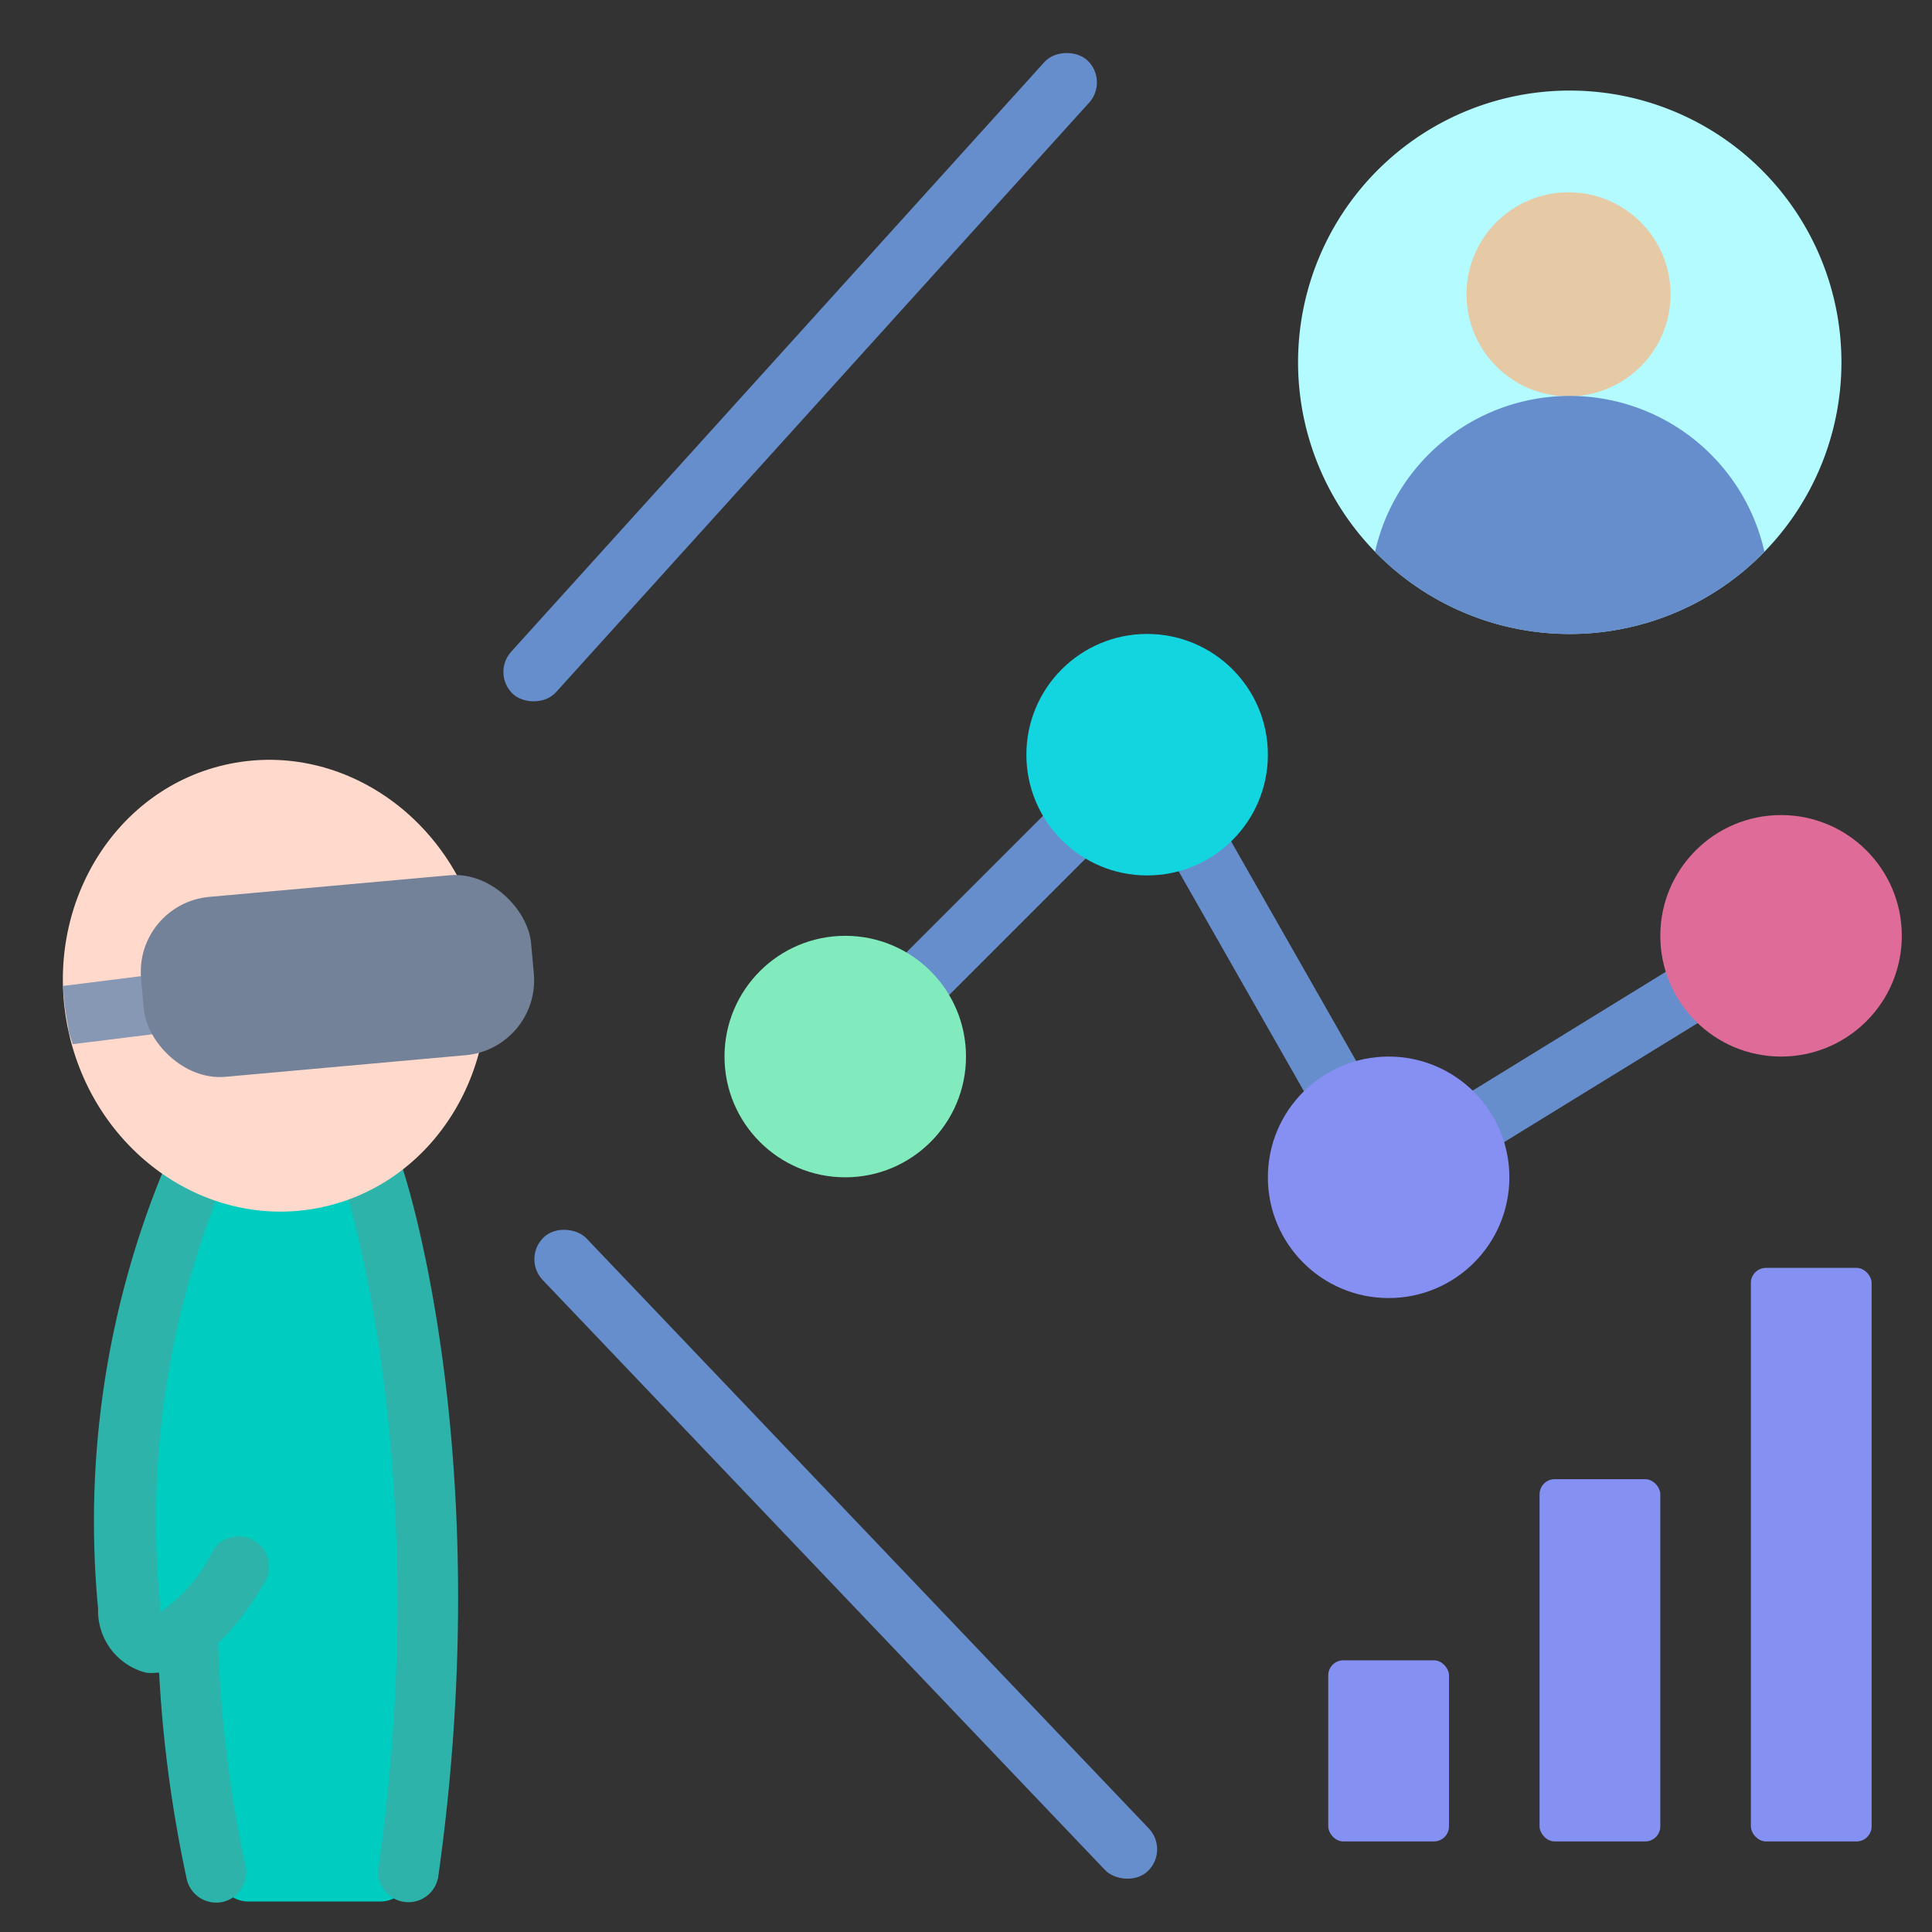
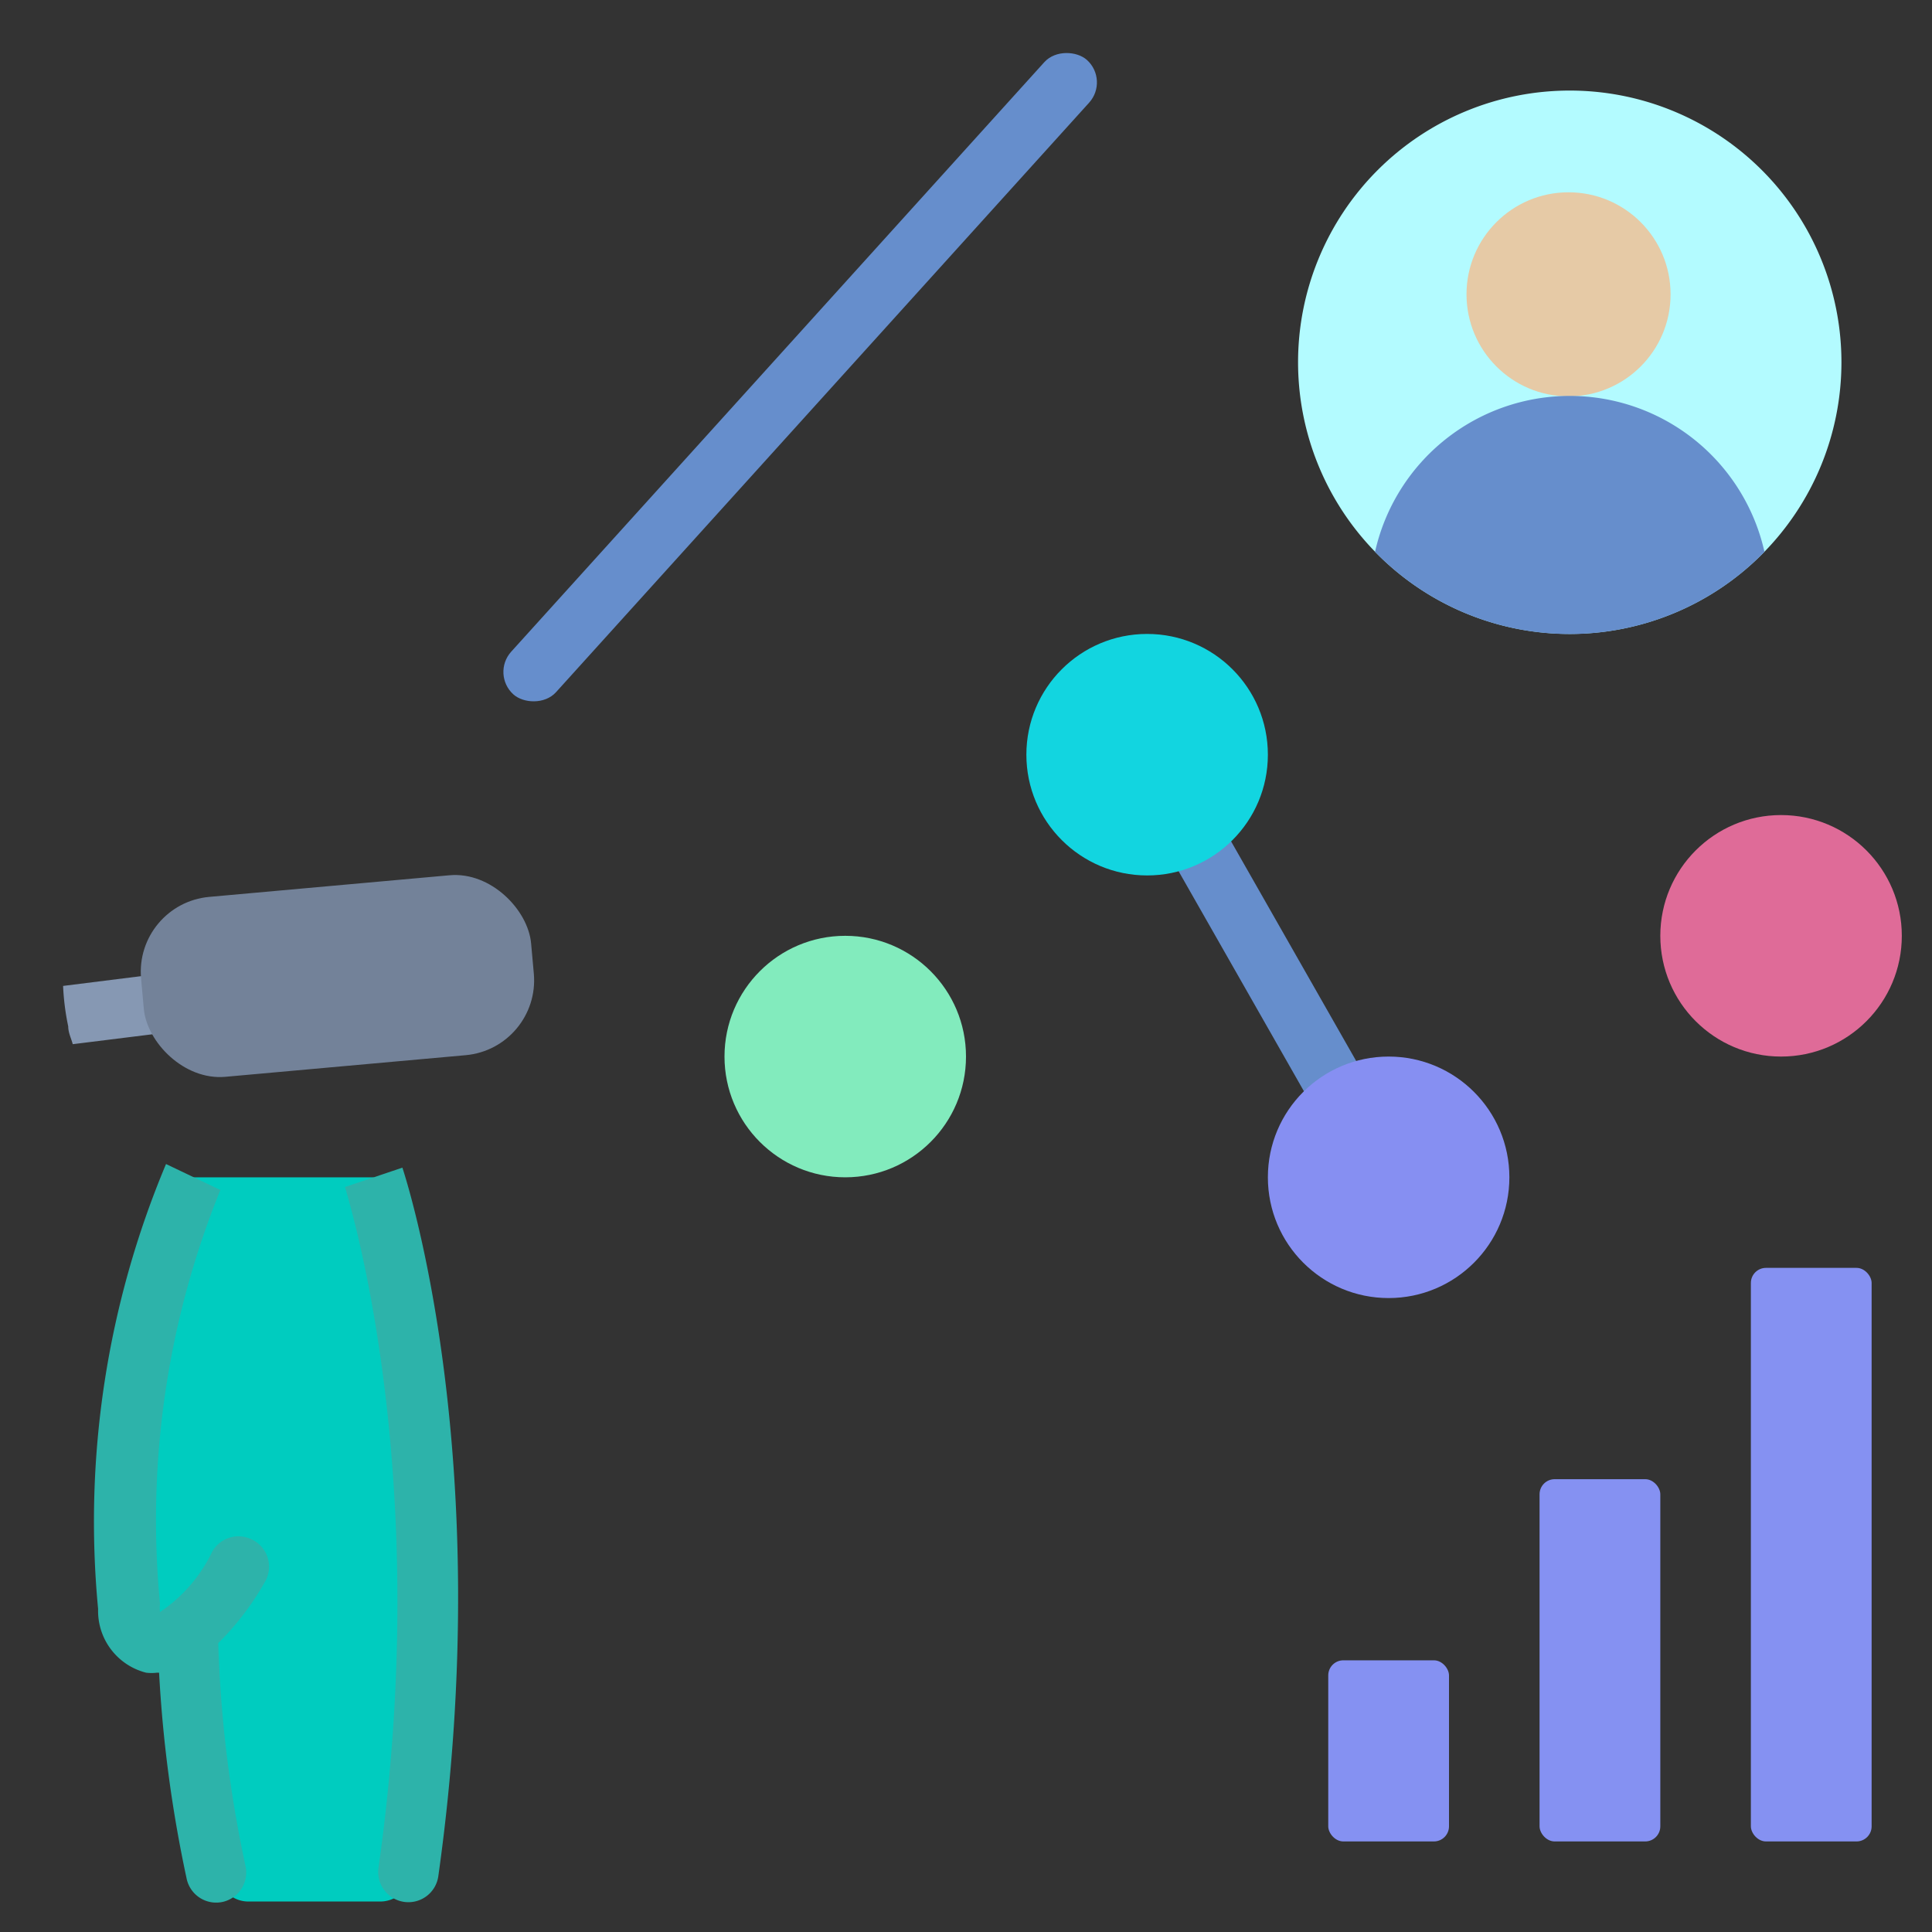
<svg xmlns="http://www.w3.org/2000/svg" id="Layer_1" height="512" viewBox="0 0 64 64" width="512" data-name="Layer 1">
  <rect x="0" y="0" width="64" height="64" fill="#333333" stroke="none" />
  <path d="m12.38 39h-6a29.75 29.75 0 0 0 -2.13 14.21c.11 1.24.9 1.63 2 .78a42.74 42.74 0 0 0 1 8.22 1 1 0 0 0 1 .78h4.34a1 1 0 0 0 1-.86c1.89-13.84-1.21-23.13-1.21-23.13z" fill="#00ccbf" />
  <path d="m61 12a9 9 0 1 1 -9-9 9 9 0 0 1 9 9z" fill="#b3fbff" />
  <circle cx="51.96" cy="9.75" fill="#e6caa6" r="3.38" />
  <path d="m58.45 18.28a9 9 0 0 1 -12.9 0 6.61 6.61 0 0 1 12.9 0z" fill="#668ecc" />
  <rect fill="#8591f2" height="19" rx=".5" width="4" x="58" y="42" />
  <rect fill="#8591f2" height="12" rx=".5" width="4" x="51" y="49" />
  <rect fill="#8591f2" height="6" rx=".5" width="4" x="44" y="55" />
  <g fill="#668ecc">
-     <path d="m28.93 29h8.15v2h-8.15z" transform="matrix(.707 -.707 .707 .707 -11.55 32.12)" />
    <path d="m41 26.93h2v10.13h-2z" transform="matrix(.869 -.495 .495 .869 -10.34 25.01)" />
-     <path d="m47.86 34h9.28v2h-9.28z" transform="matrix(.852 -.524 .524 .852 -10.56 32.7)" />
    <rect height="2" rx="1" transform="matrix(.671 -.742 .742 .671 -.55 23.77)" width="28.32" x="12.34" y="11.5" />
-     <rect height="29" rx="1" transform="matrix(.724 -.69 .69 .724 -27.79 33.52)" width="2" x="27" y="37" />
  </g>
  <circle cx="28" cy="35" fill="#82ebbd" r="4" />
  <circle cx="38" cy="25" fill="#12d5e0" r="4" />
  <circle cx="46" cy="39" fill="#868ff2" r="4" />
  <circle cx="59" cy="31" fill="#df6b98" r="4" />
  <path d="m8.35 51a1 1 0 0 0 -1.32.4 5 5 0 0 1 -1.73 2 1.3 1.3 0 0 1 0-.28 29.09 29.09 0 0 1 2-13.7l-1.8-.86a30.57 30.57 0 0 0 -2.25 14.74 2.11 2.11 0 0 0 1.59 2.11 1.47 1.47 0 0 0 .36 0h.07a43.41 43.41 0 0 0 .91 6.81 1 1 0 0 0 1.21.78 1 1 0 0 0 .74-1.2 40.73 40.73 0 0 1 -.9-7.37 9.24 9.24 0 0 0 1.53-2 1 1 0 0 0 -.41-1.43z" fill="#2db3aa" />
  <path d="m13.33 38.68-1.9.64c0 .09 3 9.2 1.11 22.54a1 1 0 0 0 .83 1.14 1 1 0 0 0 1.15-.85c1.95-13.84-1.06-23.07-1.19-23.47z" fill="#2db3aa" />
-   <ellipse cx="9.12" cy="32.64" fill="#ffdacc" rx="7" ry="7.5" transform="matrix(.98 -.2 .2 .98 -6.36 2.49)" />
  <path d="m6 32.17-3.91.49a8.2 8.2 0 0 0 .17 1.34c0 .21.1.4.15.59l3.86-.48z" fill="#8698b3" />
  <rect fill="#738299" height="5.96" rx="2.48" transform="matrix(-1 .09 -.09 -1 25.35 63.78)" width="12.92" x="4.79" y="29.48" />
</svg>